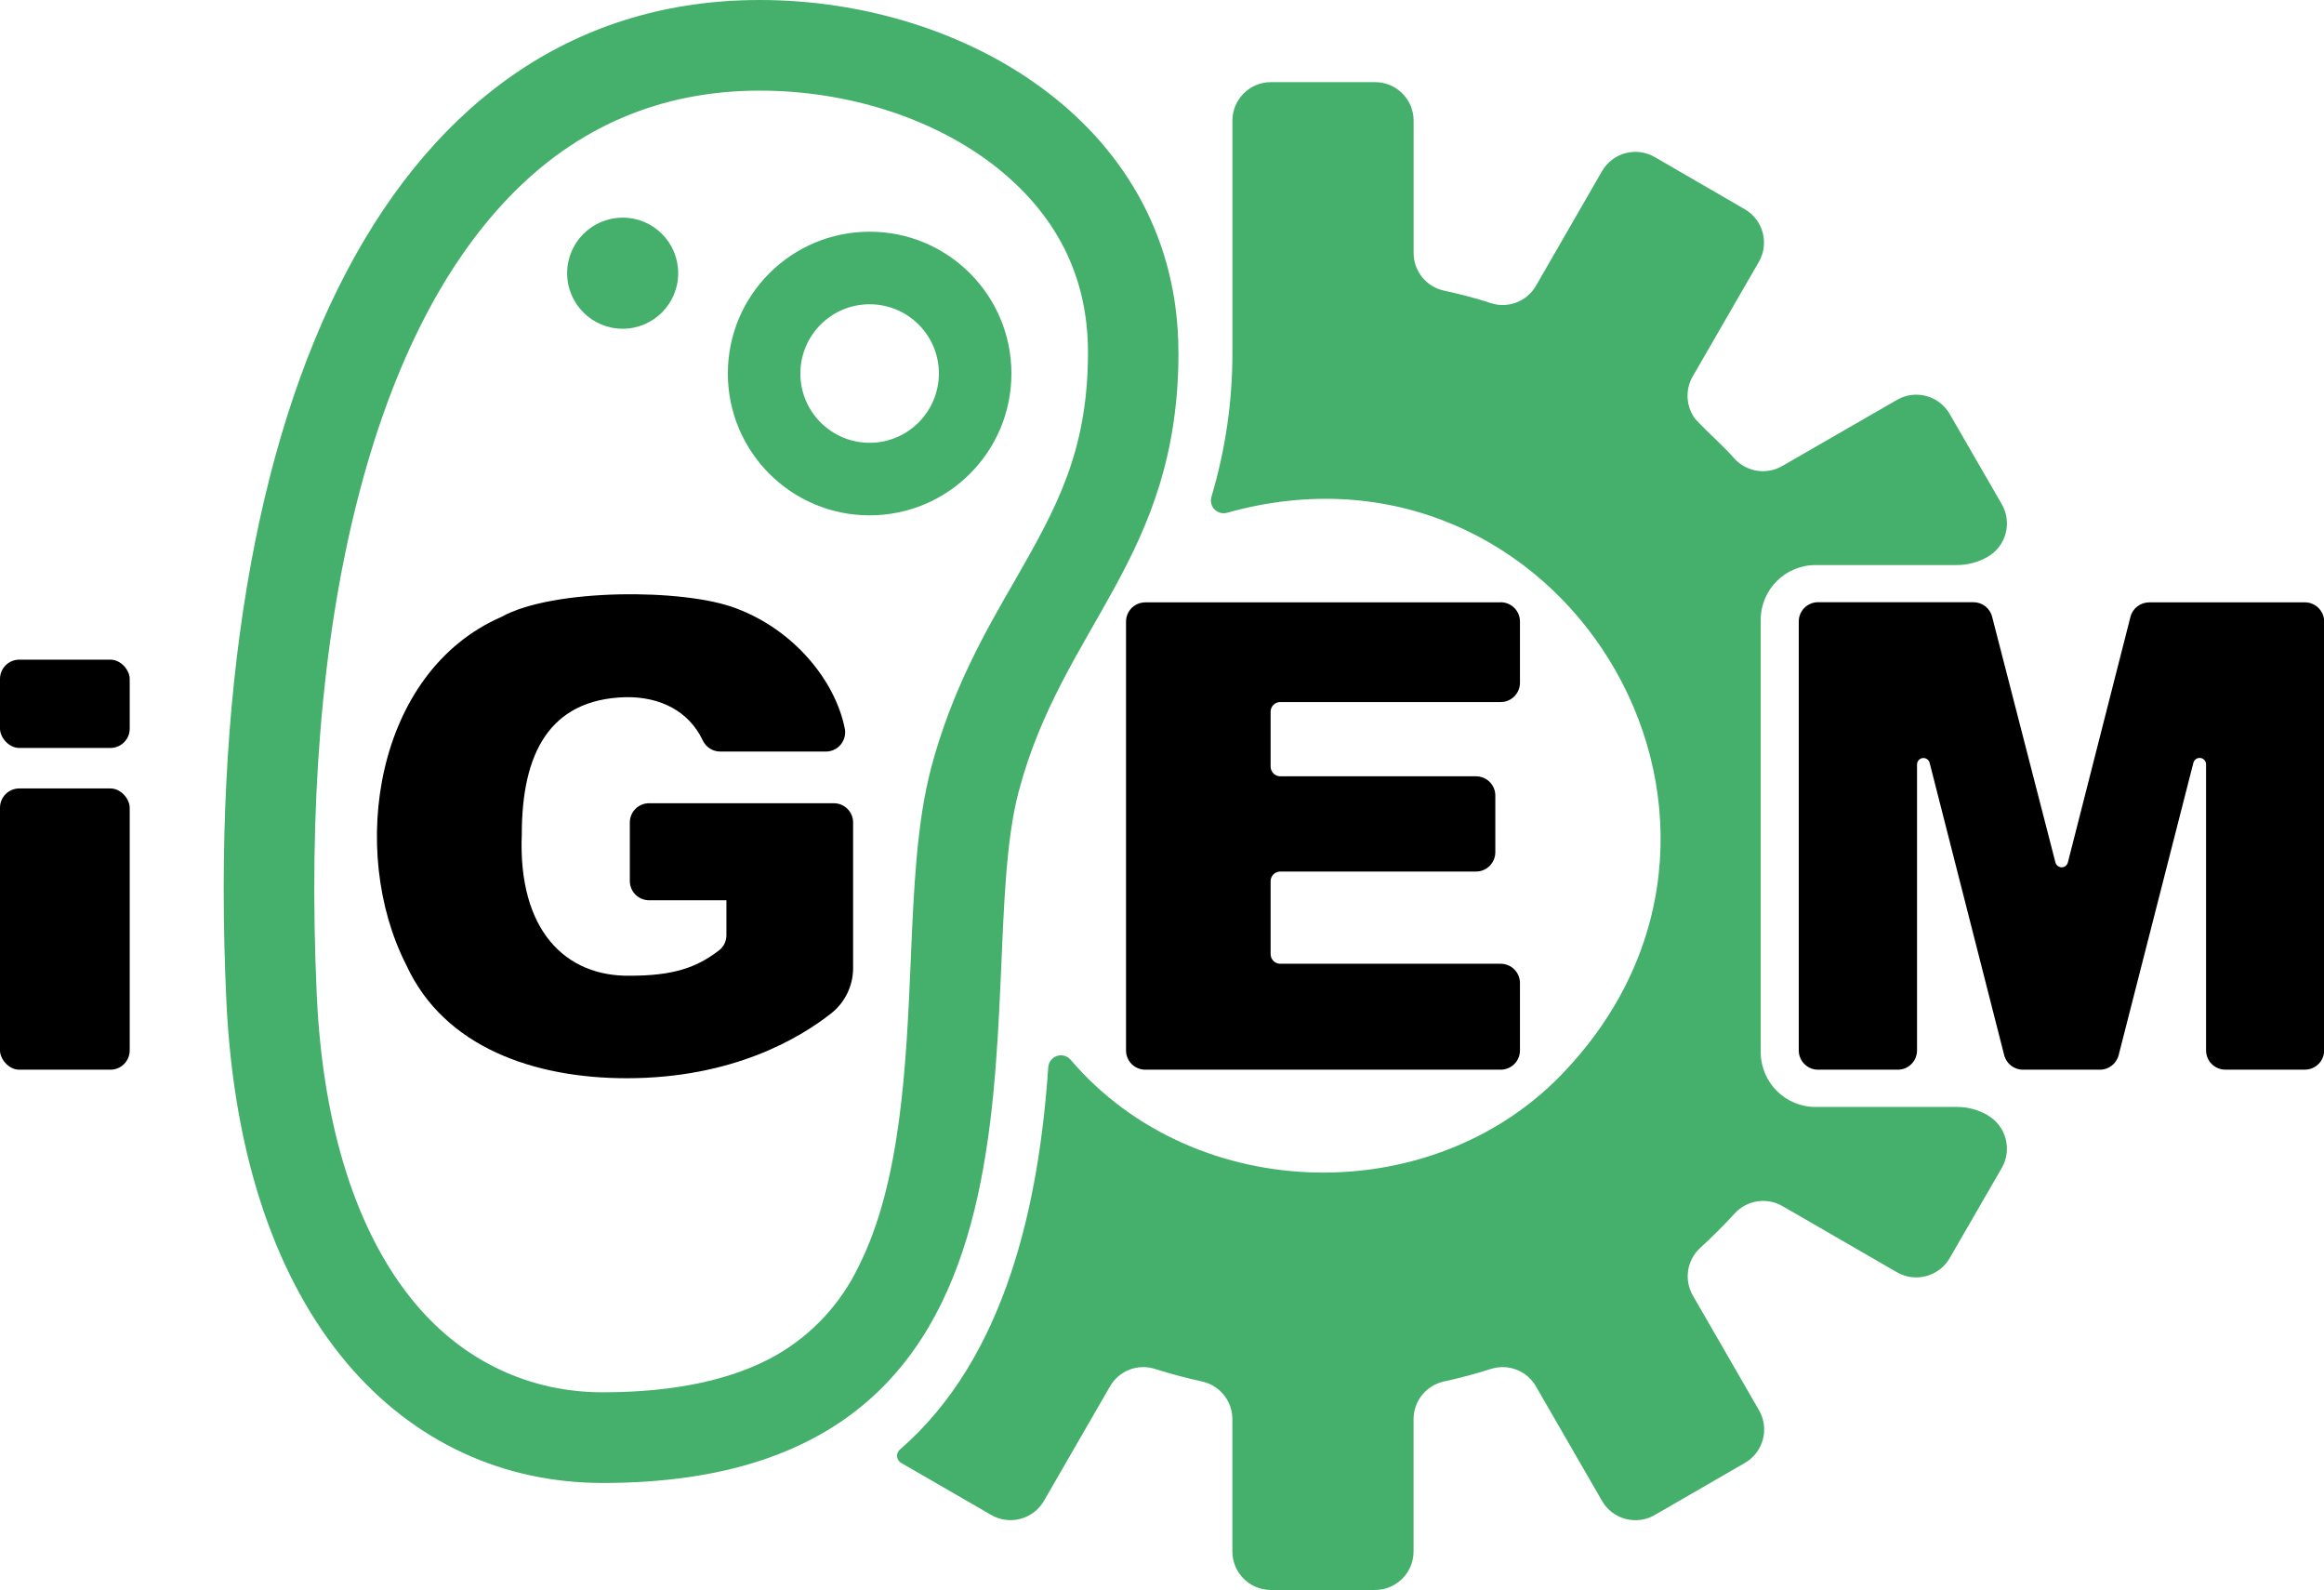
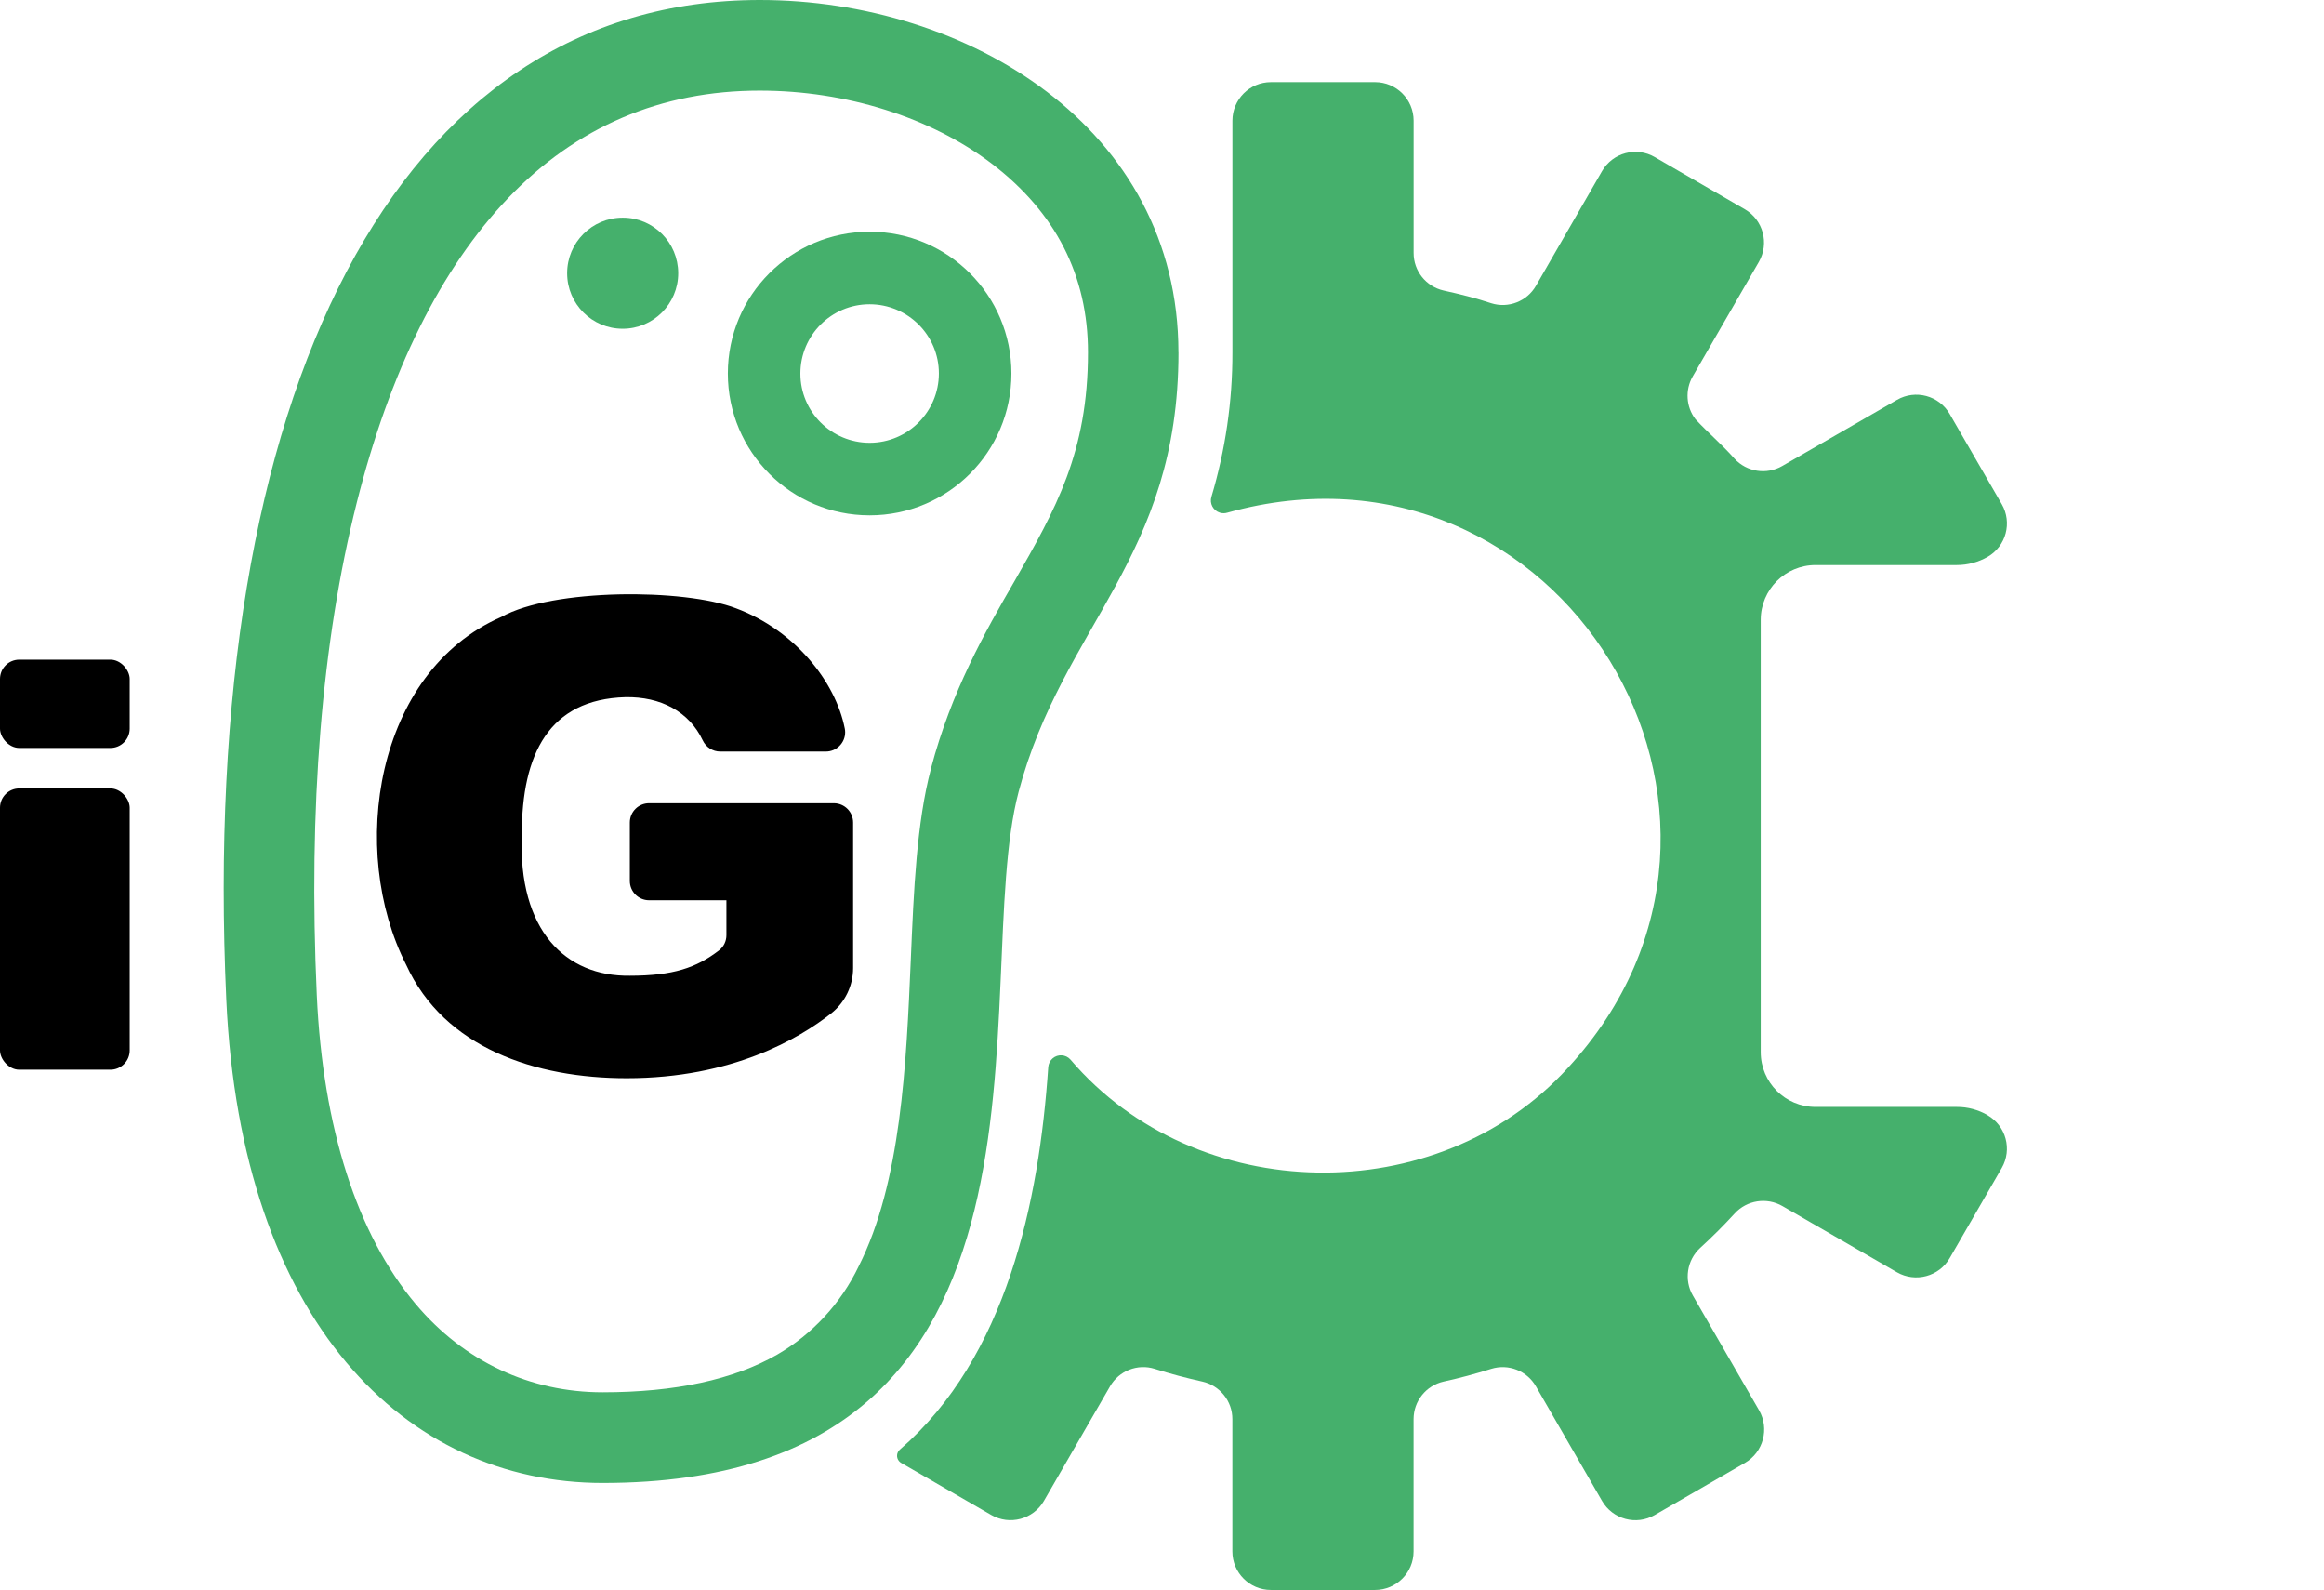
<svg xmlns="http://www.w3.org/2000/svg" id="Layer_2" data-name="Layer 2" viewBox="0 0 438.62 300">
  <defs>
    <style>
      .cls-1 {
        fill: #45b06c;
      }
    </style>
  </defs>
  <g id="Layer_1-2" data-name="Layer 1">
    <g>
-       <path class="cls-1" d="m222.41,66.49C222.41,24.01,182.53,0,143.4,0,74.88,0,37.46,73.9,42.71,188.6c2.79,60.88,33.86,91.22,71.04,91.22,92.1,0,68.8-93.77,78.5-130.42,8.3-31.39,30.17-44.1,30.17-82.91Zm-46.71,78.58c-2.69,10.18-3.24,22.7-3.8,35.97-.85,19.69-1.81,42.05-9.86,57.94-3.34,6.96-8.7,12.76-15.37,16.63-8.18,4.7-19.26,7.1-32.93,7.1s-26.15-5.77-35.31-16.68c-11.05-13.15-17.49-33.25-18.64-58.22-1.62-35.37.92-66.65,7.54-92.95,6.26-24.84,15.86-44.18,28.56-57.47,12.86-13.46,28.85-20.29,47.5-20.29,16.31,0,32.27,5.03,43.82,13.8,12.01,9.18,18.13,21.08,18.13,35.58,0,18.88-6.1,29.58-13.83,43.11-5.62,9.69-11.94,20.8-15.81,35.43v.04Z" />
+       <path class="cls-1" d="m222.41,66.49C222.41,24.01,182.53,0,143.4,0,74.88,0,37.46,73.9,42.71,188.6c2.79,60.88,33.86,91.22,71.04,91.22,92.1,0,68.8-93.77,78.5-130.42,8.3-31.39,30.17-44.1,30.17-82.91Zm-46.71,78.58c-2.69,10.18-3.24,22.7-3.8,35.97-.85,19.69-1.81,42.05-9.86,57.94-3.34,6.96-8.7,12.76-15.37,16.63-8.18,4.7-19.26,7.1-32.93,7.1s-26.15-5.77-35.31-16.68c-11.05-13.15-17.49-33.25-18.64-58.22-1.62-35.37.92-66.65,7.54-92.95,6.26-24.84,15.86-44.18,28.56-57.47,12.86-13.46,28.85-20.29,47.5-20.29,16.31,0,32.27,5.03,43.82,13.8,12.01,9.18,18.13,21.08,18.13,35.58,0,18.88-6.1,29.58-13.83,43.11-5.62,9.69-11.94,20.8-15.81,35.43v.04" />
      <path class="cls-1" d="m164.14,43.72c-14.78,0-26.77,11.97-26.77,26.75,0,14.78,11.97,26.77,26.75,26.77,14.78,0,26.77-11.97,26.77-26.75v-.02c0-14.77-11.98-26.75-26.75-26.75Zm0,39.83c-7.22,0-13.08-5.84-13.08-13.06,0-7.22,5.84-13.08,13.06-13.08,7.22,0,13.08,5.84,13.08,13.06h0c-.01,7.22-5.85,13.07-13.06,13.08Z" />
      <path class="cls-1" d="m117.52,41.07c-5.79,0-10.48,4.69-10.48,10.48,0,5.79,4.69,10.48,10.48,10.48,5.79,0,10.48-4.69,10.48-10.48h0c0-5.79-4.67-10.48-10.45-10.48,0,0-.02,0-.03,0Z" />
      <path class="cls-1" d="m375.14,210.42c-1.77-1.02-3.77-1.56-5.81-1.55h-26.68c-5.71,0-10.34-4.63-10.34-10.34,0-.01,0-.03,0-.04v-81.53c0-5.71,4.63-10.34,10.34-10.34h26.68c2.04,0,4.04-.54,5.81-1.55,3.48-2.01,4.67-6.45,2.67-9.93l-9.84-17.03c-2.01-3.48-6.46-4.67-9.94-2.66l-21.67,12.49c-2.95,1.7-6.69,1.12-9-1.39-2.31-2.64-5-4.89-7.38-7.46-1.77-2.33-1.97-5.5-.52-8.04l12.5-21.64c2-3.48.81-7.92-2.66-9.93l-16.99-9.84c-3.47-2.02-7.92-.84-9.94,2.63l-12.48,21.65c-1.69,2.94-5.2,4.32-8.44,3.3-2.93-.98-5.95-1.73-8.99-2.4-3.31-.75-5.67-3.69-5.66-7.09v-24.96c0-4.02-3.26-7.27-7.27-7.27h-19.66c-4.02,0-7.27,3.26-7.27,7.27h0v43.72c.02,9.23-1.32,18.41-3.96,27.25-.39,1.27.33,2.61,1.6,3,.46.14.94.14,1.4,0,62.69-17.54,108.32,57.05,64.27,104.76h0c-24.58,26.99-70.23,26.18-93.87-1.56-.88-1-2.4-1.09-3.39-.22-.47.42-.76,1-.81,1.63-1.72,25.42-7.89,54.76-27.99,72.16-.65.55-.73,1.53-.18,2.18.11.13.24.24.38.33l17.03,9.84c3.48,2.01,7.93.82,9.94-2.65,0,0,0,0,0,0l12.48-21.62c1.69-2.94,5.2-4.32,8.44-3.3,2.93.93,5.95,1.73,8.99,2.4,3.31.75,5.67,3.69,5.66,7.09v24.96c0,4.02,3.26,7.27,7.27,7.27h19.66c4.02,0,7.27-3.26,7.27-7.27h0v-24.96c0-3.4,2.35-6.34,5.66-7.09,3.04-.66,6.04-1.47,8.99-2.4,3.24-1.01,6.75.36,8.44,3.3l12.48,21.62c2.01,3.48,6.46,4.67,9.94,2.66,0,0,0,0,0,0l17.03-9.84c3.47-2.01,4.66-6.46,2.66-9.93l-12.49-21.64c-1.7-2.94-1.13-6.67,1.37-8.98,2.27-2.07,4.45-4.25,6.53-6.52,2.3-2.51,6.04-3.09,9-1.39l21.63,12.5c3.48,1.99,7.93.8,9.94-2.67l9.84-17.03c1.99-3.48.8-7.92-2.67-9.93Z" />
      <rect y="148.77" width="24.48" height="53.07" rx="3.64" ry="3.64" />
      <path d="m157.34,151.56h-34.83c-2,0-3.63,1.61-3.64,3.62,0,0,0,.01,0,.02v11.03c0,2,1.61,3.63,3.62,3.64,0,0,.01,0,.02,0h14.59v6.59c0,1.12-.51,2.19-1.4,2.87-4.28,3.28-8.64,4.78-16.87,4.78-12.03.15-21.08-8.46-20.35-26.67,0-15.16,5.13-25.48,19.56-25.89,6.64-.12,12.02,2.71,14.59,8.15.6,1.28,1.88,2.11,3.3,2.11h19.94c2.01,0,3.64-1.63,3.64-3.64,0-.24-.02-.47-.07-.7-1.77-8.93-9.5-18.58-20.53-22.69-9.78-3.77-34.63-3.77-44.27,1.62-23.87,10.39-28.95,44.12-17.99,65.63,7.19,15.74,24.45,21.42,41.62,21.42,19.96,0,32.62-7.52,38.62-12.25,2.61-2.07,4.12-5.21,4.12-8.54v-27.46c0-2-1.61-3.63-3.62-3.64-.01,0-.03,0-.04,0Z" />
-       <path d="m283.23,113.66h-67.07c-2,0-3.63,1.61-3.64,3.62,0,0,0,.01,0,.02v80.9c0,2,1.61,3.63,3.62,3.64,0,0,.01,0,.02,0h67.07c2,0,3.63-1.61,3.64-3.62,0,0,0-.01,0-.02v-12.71c0-2.01-1.63-3.64-3.64-3.64h-41.6c-1,0-1.82-.81-1.82-1.82h0v-13.76c0-1,.81-1.82,1.82-1.82h36.95c2.01,0,3.63-1.63,3.64-3.64v-10.69c0-2.01-1.63-3.64-3.64-3.64h-36.95c-1,0-1.81-.82-1.82-1.82v-10.37c0-1,.81-1.82,1.82-1.82h41.6c2.01,0,3.64-1.63,3.64-3.64h0v-11.51c.03-2-1.58-3.65-3.58-3.68-.02,0-.04,0-.06,0Z" />
      <rect y="124.47" width="24.48" height="16.66" rx="3.64" ry="3.64" />
-       <path d="m434.95,113.66h-29.33c-1.66,0-3.12,1.13-3.53,2.74l-11.81,46.33c-.16.65-.81,1.05-1.46.89-.44-.11-.79-.45-.89-.89l-11.95-46.37c-.41-1.61-1.86-2.73-3.52-2.73h-29.33c-2.01,0-3.64,1.63-3.64,3.64h0v80.93c0,2.01,1.63,3.64,3.64,3.64h15.05c2.01,0,3.63-1.63,3.63-3.64v-53.96c0-.67.55-1.21,1.21-1.21.55,0,1.03.37,1.17.91l14.07,55.16c.41,1.61,1.87,2.74,3.53,2.74h14.54c1.66,0,3.12-1.13,3.53-2.74l14.11-55.18c.17-.65.83-1.04,1.48-.87.53.14.91.62.91,1.17v53.97c0,2,1.61,3.63,3.62,3.64,0,0,.01,0,.02,0h15.01c2.01,0,3.64-1.63,3.64-3.64h0v-80.86c.02-2.01-1.59-3.65-3.6-3.68-.03,0-.05,0-.08,0Z" />
    </g>
  </g>
</svg>